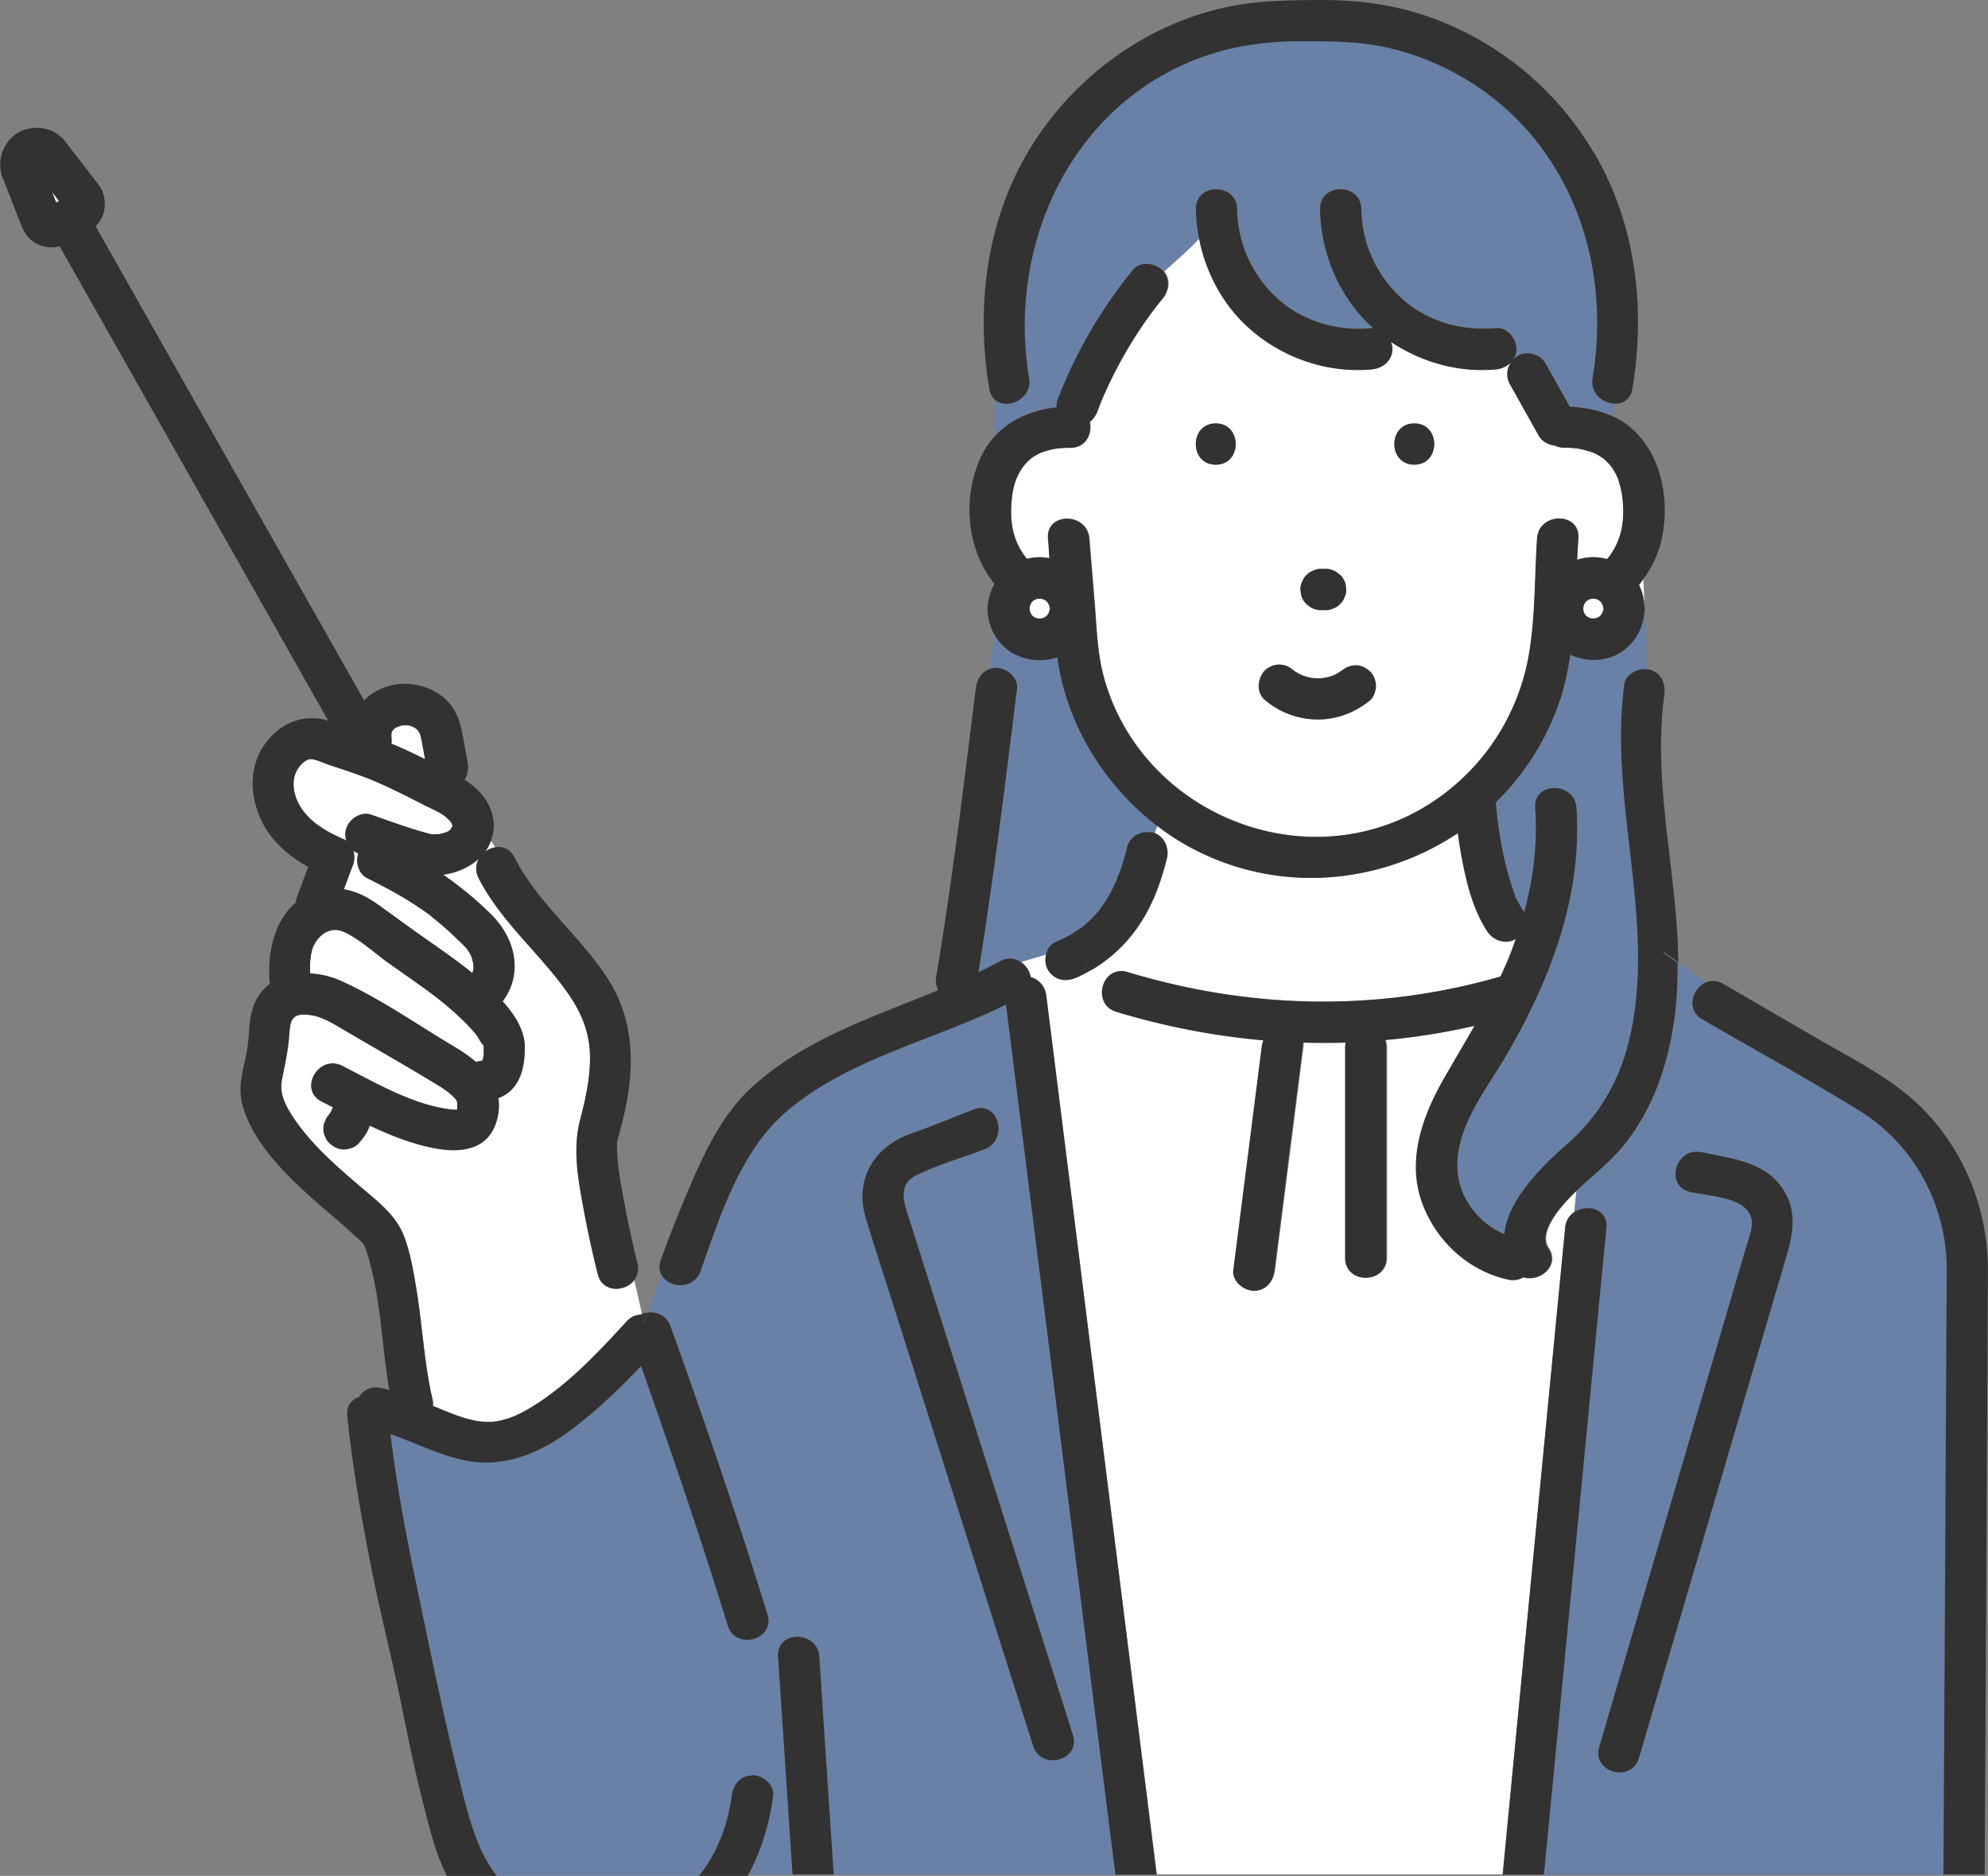
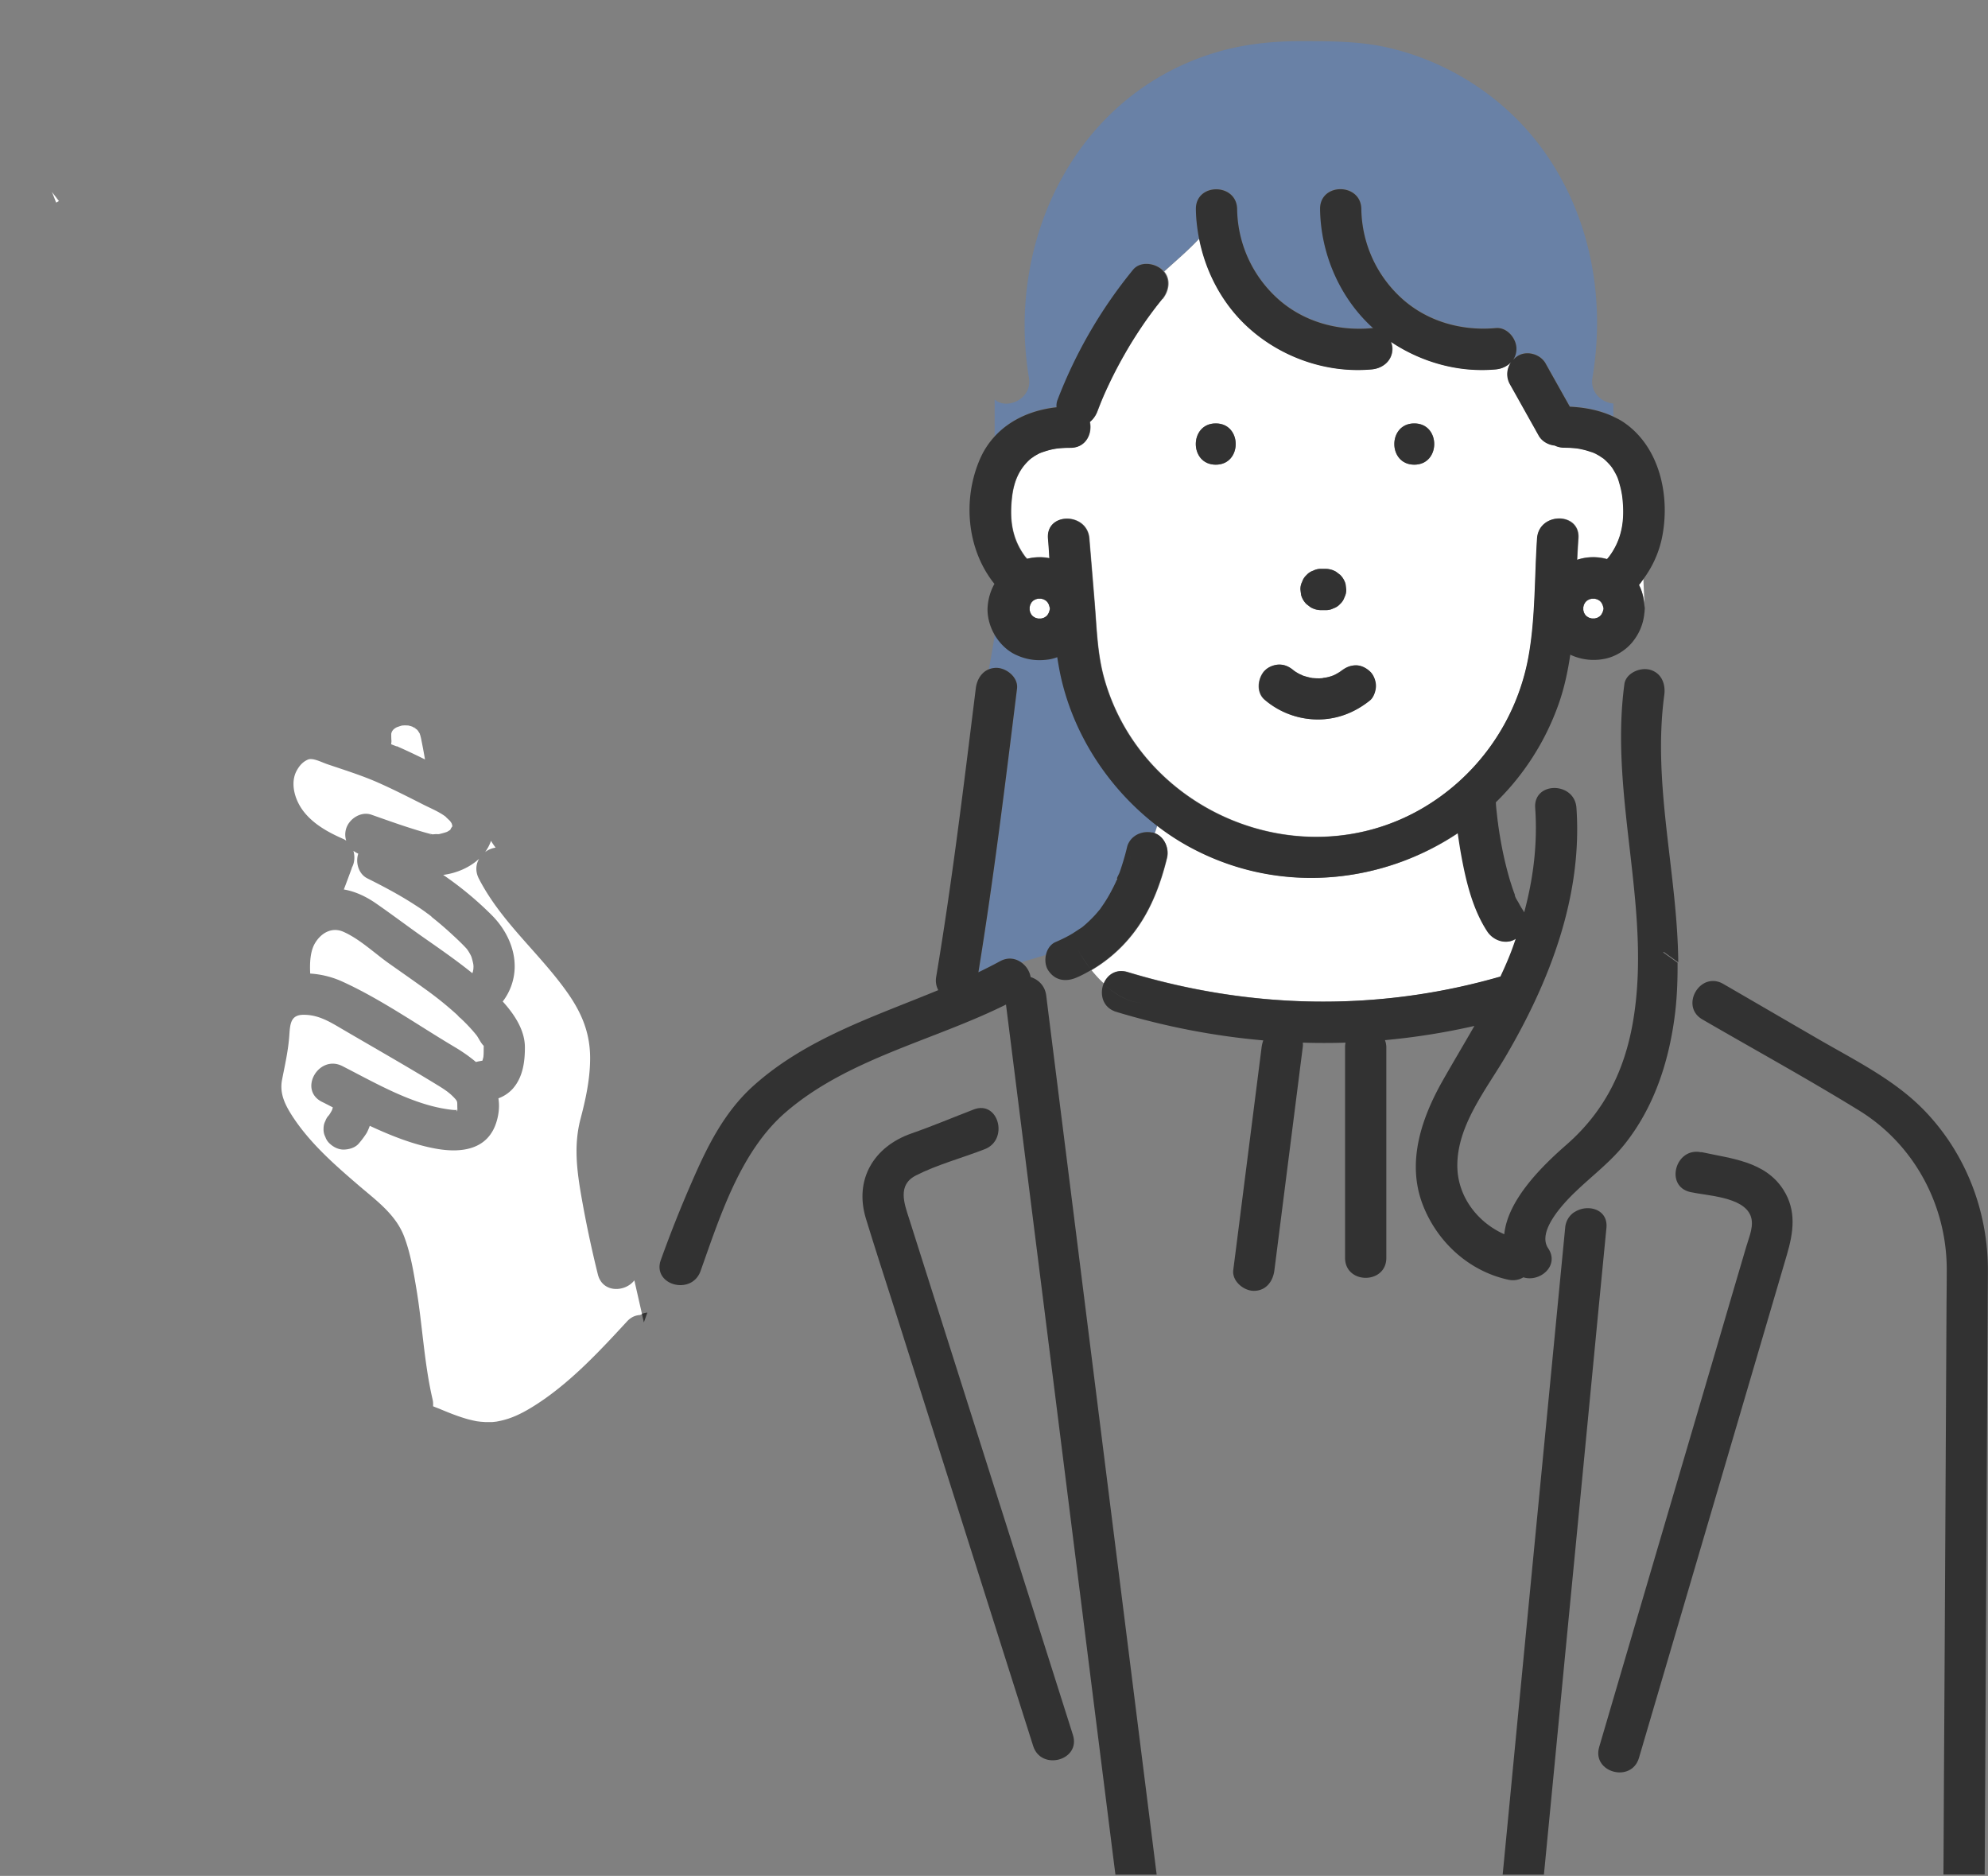
<svg xmlns="http://www.w3.org/2000/svg" width="124" height="117" fill="none">
  <rect width="100%" height="100%" fill="#808080" stroke="none" />
  <g clip-path="url(#clip0_5171_9255)">
    <path d="M70.53 50.018c-2.083-2.105-3.614-4.763-4.287-7.655a17.81 17.81 0 01-.263-1.389c-.148.057-.297.1-.446.128a3.413 3.413 0 01-2.12-.27c-.552-.255-1.02-.715-1.332-1.233-.007-.014-.021-.035-.028-.056-.107.737-.241 1.467-.376 2.204.142-.057.305-.092.482-.092.631 0 1.375.588 1.283 1.29-.73 5.904-1.453 11.829-2.41 17.698.454-.22.907-.447 1.347-.688.489-.27.964-.184 1.318.064.51-.156 1.042-.305 1.552-.468.078-.34.284-.652.596-.787a8.665 8.665 0 001.056-.531c.149-.092.29-.184.432-.284.057-.042.142-.078.192-.134-.007.014-.007.007-.015.02.015-.013.036-.035.05-.042a7.172 7.172 0 001.07-1.091c0-.007 0-.007.014-.021.043-.064.086-.12.128-.185.199-.283.376-.58.539-.886.078-.148.156-.297.227-.446.035-.078.078-.163.113-.248 0-.029 0-.057.014-.078.028-.142.149-.34.191-.447a18.35 18.35 0 00.46-1.566 1.13 1.13 0 01.115-.284c.276-.503.9-.737 1.467-.61.042.008.078.03.12.043.071-.17.12-.34.17-.51a16.87 16.87 0 01-1.651-1.446h-.007z" fill="#5283CD" fill-opacity=".5" />
    <path d="M26.905 57.156s-.043-.029-.078-.057c-.1-.078-.206-.149-.305-.227a12.3 12.3 0 00-.63-.425c-.958-.624-1.964-1.156-2.985-1.666-.545-.276-.744-.985-.56-1.538a1.63 1.63 0 01-.304-.177c.106.354.07.765-.1 1.056v.028c-.163.44-.326.886-.496 1.326.695.12 1.354.425 1.957.836.956.66 1.885 1.36 2.835 2.034 1.084.759 2.19 1.517 3.224 2.353.008-.028.022-.056.029-.085.014-.042.028-.141.035-.177 0-.05.007-.106.007-.156 0-.028-.007-.106-.014-.156a4.01 4.01 0 00-.106-.418.853.853 0 00-.057-.135 3.33 3.33 0 00-.156-.269c-.028-.042-.056-.078-.085-.12-.078-.085-.156-.17-.234-.248a17.368 17.368 0 00-.638-.61 20.84 20.84 0 00-1.275-1.099c-.029-.028-.05-.042-.064-.056v-.014zM69.646 54.901c.064-.141.028-.127.007-.07 0 .028-.014.056-.014.078l.007-.008zM28.542 63.322a21.527 21.527 0 00-2.027-1.637c-.737-.532-1.489-1.056-2.233-1.581-.914-.645-1.835-1.531-2.856-1.985-.716-.319-1.39.057-1.78.71-.297.502-.332 1.225-.297 1.892a5.735 5.735 0 011.914.46c2.445 1.099 4.763 2.736 7.066 4.104.482.284.943.603 1.354.95.043-.007.085-.021.128-.021-.156.014.205-.043.283-.064.021-.078.071-.29.05-.177.035-.241.021-.49.028-.73v-.015c-.184-.17-.326-.503-.46-.673a10.33 10.33 0 00-1.007-1.07c-.064-.043-.106-.1-.163-.156v-.007zM3.269 12.042l.233.595c.057-.028.114-.064.164-.092h.014c-.15-.191-.29-.383-.44-.567.007.028.021.05.029.078v-.014zM26.042 45.496s-.042-.021-.064-.036l.057.036h.007zM24.601 45.439c-.035.028-.063.05-.078.064v.007s.008 0 .036-.021c.007-.008.014-.022.021-.029.007-.007.021-.014.029-.021H24.6zM28.53 69.226c-.1.056-.014.156 0 0z" fill="white" />
    <path d="M24.632 45.418s.042-.035.078-.07c-.036.035-.071.063-.107.091.008 0 .015-.014.022-.021h.007zM25.97 45.454c-.085-.078-.206-.128-.107-.064.036.021.071.043.114.064h-.007zM26.778 52.024s.07.021.135.021c-.071-.014-.142-.035-.135-.021zM24.744 46.538c.595.262 1.183.539 1.765.83-.057-.334-.12-.674-.185-1.007-.035-.17-.063-.348-.113-.51-.014-.036-.021-.072-.035-.107 0-.007-.008-.014-.015-.021-.028-.05-.064-.1-.092-.15-.035-.035-.064-.07-.099-.098a1.882 1.882 0 01-.113-.071c-.043-.029-.085-.05-.128-.078-.035-.014-.064-.021-.1-.036l-.17-.042c-.106 0-.205-.014-.311 0h-.036a.25.25 0 00-.07.014c-.093.021-.192.064-.284.092-.043.022-.092.05-.135.078-.028.021-.064.057-.078.071-.02.021-.042.043-.064.07-.014.022-.028.05-.042.072-.014.035-.021.078-.035.113 0 .128 0 .248.007.376.014.1 0 .191-.015.283.114.05.22.085.334.135l.014-.014z" fill="white" />
    <path d="M21.476 52.357c.042.021.085.05.12.078a1.25 1.25 0 01-.014-.723c.177-.638.929-1.127 1.58-.9 1.17.411 2.34.836 3.53 1.162.085.022.178.036.27.064.085 0 .177-.014.205-.014.255 0 .128.021.418-.05.1-.028.206-.056.298-.092h.007c.014-.014.029-.021.057-.035l.12-.078c.015-.007.022-.021.036-.036-.021 0 .085-.163.113-.191v-.021-.007c-.014-.043-.02-.093-.035-.135a.67.67 0 00-.071-.12c-.092-.1.014 0 .043.035-.008-.014-.036-.035-.093-.1-.056-.056-.326-.304-.24-.24-.433-.333-.979-.546-1.46-.794-.936-.475-1.872-.95-2.836-1.375-1.013-.44-2.062-.766-3.104-1.12-.369-.127-.915-.418-1.212-.29-.34.148-.553.404-.723.73-.369.722-.135 1.715.418 2.459.638.85 1.616 1.375 2.566 1.786l.007.007zM94.566 58.552c-.603.39-1.39.099-1.758-.461-.929-1.418-1.34-3.19-1.637-4.834a26.242 26.242 0 01-.206-1.304C86.26 55.1 80 55.787 74.578 53.002a15.36 15.36 0 01-2.388-1.53c-.05.17-.1.34-.17.51.61.22.928.928.78 1.537-.37 1.524-.936 3.062-1.85 4.352a9.19 9.19 0 01-2.864 2.644c.248.305.51.595.8.85.214-.552.745-.963 1.482-.737 7.662 2.318 15.586 2.495 23.276.277.255-.553.504-1.106.716-1.68.085-.227.163-.454.241-.68 0 0-.014.014-.021.014l-.014-.007z" fill="white" />
    <path d="M72.508 18.64c-.113.135-.22.277-.333.419-.028.035-.035.042-.05.063-.05.071-.106.135-.156.206a24.814 24.814 0 00-1.758 2.665c-.354.617-.687 1.24-.992 1.885-.34.716-.503 1.092-.758 1.772-.106.277-.27.497-.468.66.156.73-.24 1.601-1.205 1.608-.29 0-.588.015-.879.05l-.163.028c-.141.029-.29.064-.432.107-.106.028-.205.07-.312.099-.035.014-.056.021-.07.028-.036.014-.079.036-.114.05-.092.05-.184.1-.276.156-.029.021-.17.12-.227.156-.723.616-1.07 1.417-1.184 2.445-.156 1.39.007 2.58.836 3.686.036.042.071.078.107.12.46-.113.942-.135 1.396-.035-.028-.411-.05-.822-.085-1.234-.135-1.651 2.438-1.637 2.573 0l.326 3.941c.134 1.645.163 3.268.623 4.87 2.368 8.25 12.142 12.34 19.648 8.122 3.565-2.006 6.053-5.521 6.797-9.54.44-2.389.376-4.976.539-7.4.113-1.644 2.686-1.651 2.572 0-.028.44-.056.886-.078 1.34a3.157 3.157 0 011.865-.043l.127-.148c.822-1.106.992-2.297.836-3.686a5.972 5.972 0 00-.163-.808c-.106-.376-.12-.418-.233-.645a3.791 3.791 0 00-.234-.404c-.007-.014-.078-.1-.114-.149a4.082 4.082 0 00-.432-.432c-.057-.036-.199-.142-.234-.156-.092-.057-.184-.107-.276-.156-.036-.021-.078-.036-.114-.05a.239.239 0 01-.07-.028c-.121-.036-.242-.078-.362-.114a7.256 7.256 0 00-.376-.092c-.064-.014-.127-.02-.191-.035a11.435 11.435 0 00-.85-.05c-.22 0-.412-.05-.575-.134-.404-.043-.8-.27-1-.624-.07-.135-.148-.262-.219-.397-.524-.928-1.042-1.864-1.566-2.793a1.293 1.293 0 01.07-1.389 1.507 1.507 0 01-.956.454c-2.304.213-4.636-.44-6.55-1.723.057.142.093.291.093.44 0 .737-.596 1.226-1.283 1.283-2.8.255-5.663-.744-7.733-2.644-1.58-1.446-2.622-3.416-3.033-5.507-.723.772-1.489 1.41-2.19 2.055.432.504.304 1.227-.093 1.716l-.02-.008zm15.707 7.769c1.658 0 1.658 2.573 0 2.573-1.659 0-1.659-2.573 0-2.573zm-6.989 9.866a.89.89 0 01.27-.411.99.99 0 01.41-.27c.156-.078.32-.12.497-.113h.276c.234 0 .447.057.652.177.085.064.17.135.262.199.156.163.27.347.334.567l.042.34c0 .177-.028.34-.113.496a.889.889 0 01-.27.411.991.991 0 01-.41.27c-.157.077-.32.12-.497.113h-.276c-.234 0-.447-.057-.653-.177-.085-.064-.17-.135-.262-.199a1.351 1.351 0 01-.333-.567l-.042-.34c0-.177.028-.34.113-.496zm-2.339 5.557c.22-.234.595-.376.907-.376.355 0 .645.149.907.376a.155.155 0 01.036.028c.085.057.17.106.255.156.064.035.17.07.234.113a4.597 4.597 0 00.617.163c.099 0 .198.014.297.014.107 0 .213 0 .32-.007h.014c.077-.028.198-.035.269-.05.099-.02.205-.049.305-.084.014 0 .078-.029.134-.05a.68.68 0 00.128-.064c.092-.05.177-.099.262-.156.078-.05.355-.269.043-.02.276-.228.545-.362.907-.377.34-.014.666.15.907.376.234.22.376.595.376.907 0 .298-.135.716-.376.908-.936.758-2.07 1.197-3.289 1.183a5.151 5.151 0 01-3.267-1.226c-.546-.46-.44-1.34 0-1.822l.014.008zm-3.055-15.423c1.659 0 1.659 2.573 0 2.573-1.658 0-1.658-2.573 0-2.573z" fill="white" />
    <path d="M65.98 24.956a29.473 29.473 0 014.713-8.137c.454-.56 1.347-.432 1.822 0 .035.035.056.07.092.106.702-.645 1.474-1.276 2.19-2.055a10.11 10.11 0 01-.198-1.843c-.022-1.659 2.551-1.651 2.572 0a7.665 7.665 0 002.481 5.536c1.602 1.467 3.764 2.083 5.911 1.885h.1a.74.74 0 00-.086-.071c-2.04-1.871-3.196-4.607-3.232-7.357-.02-1.659 2.552-1.652 2.573 0a7.665 7.665 0 002.481 5.535c1.602 1.468 3.764 2.084 5.911 1.886.695-.064 1.283.638 1.283 1.29 0 .27-.078.503-.213.694.078-.085.17-.17.277-.234.574-.368 1.432-.127 1.758.461.07.135.148.262.22.397.432.765.857 1.531 1.29 2.297.928.042 1.87.22 2.707.616v-.794c-.716-.056-1.46-.68-1.304-1.609.829-4.968-.12-10.128-3.105-14.239-2.31-3.182-5.776-5.443-9.597-6.336-1.764-.411-3.508-.411-5.308-.418-1.964-.008-3.849.184-5.727.78-8.555 2.707-12.836 11.687-11.411 20.22.22 1.326-1.397 2.028-2.14 1.347v2.31c.984-1.09 2.388-1.68 3.89-1.85a.997.997 0 01.05-.431v.014z" fill="#5283CD" fill-opacity=".5" />
-     <path d="M98.236 74.378c-.702.695-2.318 2.403-1.623 3.445.737 1.106-.532 2.14-1.545 1.814a1.263 1.263 0 01-.943.15c-2.48-.54-4.48-2.382-5.358-4.742-.986-2.644-.036-5.38 1.29-7.712.644-1.134 1.318-2.247 1.956-3.374a41.7 41.7 0 01-5.578.886c.05.135.085.284.085.454v13.126c0 1.659-2.573 1.659-2.573 0V65.3c0-.106.014-.206.028-.298-.886.029-1.779.029-2.665 0a.77.77 0 010 .255c-.07.575-.148 1.156-.22 1.73L79.539 79.19c-.085.694-.517 1.29-1.282 1.29-.631 0-1.376-.596-1.283-1.29.07-.574.148-1.155.22-1.73l1.552-12.205c.014-.134.05-.269.099-.397a45.11 45.11 0 01-9.172-1.778c-.85-.256-1.042-1.1-.794-1.744a8.295 8.295 0 01-.8-.85c-.305.177-.61.34-.936.481-.666.284-1.34.185-1.758-.46-.17-.263-.213-.638-.135-.971-.51.163-1.034.304-1.552.467.305.22.532.56.596.922.474.149.893.538.97 1.148.284 2.282.575 4.558.858 6.84 1.255 9.958 2.502 19.923 3.757 29.882l2.275 18.109h21.575l.447-4.629c.708-7.314 1.417-14.629 2.119-21.943.446-4.593.886-9.179 1.332-13.772.043-.446.27-.772.574-.978l.128-1.304s-.064.057-.092.085v.014z" fill="white" />
-     <path d="M115.97 69.269c-3.204-1.978-6.521-3.792-9.781-5.685-1.049-.61-.631-1.97.234-2.318l-1.751-1.247a25.35 25.35 0 01-.191 3.423c-.383 2.85-1.298 5.628-3.112 7.896-.9 1.127-2.034 1.964-3.055 2.956l-.127 1.304c.793-.539 2.112-.22 1.998.978l-.489 5.025c-.709 7.315-1.417 14.63-2.119 21.944-.432 4.458-.865 8.916-1.29 13.367h24.935c.014-2.268.021-4.536.035-6.804.05-9.611.099-19.222.156-28.84 0-.716.014-1.432.014-2.14-.021-3.99-2.041-7.754-5.457-9.86zm-4.522 9.001c-1.694 5.755-3.388 11.51-5.075 17.266-1.382 4.706-2.764 9.412-4.153 14.118-.468 1.588-2.949.908-2.481-.68.482-1.651.971-3.303 1.453-4.947 1.935-6.57 3.863-13.14 5.798-19.711.645-2.19 1.29-4.373 1.927-6.563.178-.61.511-1.326.256-1.935-.489-1.163-2.694-1.22-3.743-1.453-1.616-.355-.928-2.835.681-2.481 1.864.411 3.976.574 5.11 2.339.836 1.304.631 2.672.227 4.061v-.014zM102.738 41.74l-.149-3.658c0 .05 0 .106-.014.149a3.386 3.386 0 01-.794 1.871c-.418.49-1.07.879-1.708.992a3.462 3.462 0 01-2.12-.262c-.156 1.05-.375 2.077-.722 3.062a15.995 15.995 0 01-3.92 6.145v.043c.021.276.05.545.078.815l.042.375c.078.369.022.15 0 .05v-.05-.014c.015.071.022.149.029.22.05.361.113.73.177 1.091.142.794.319 1.588.56 2.36.064.206.127.405.198.603.029.085.064.17.093.248.02.057.042.106.063.163l-.064-.149c0 .15.178.39.249.525.085.163.177.319.276.468.028.042.043.078.064.12.574-2.12.843-4.295.687-6.52-.113-1.66 2.46-1.645 2.573 0 .383 5.485-1.651 10.773-4.38 15.444-1.233 2.112-3.119 4.401-3.048 6.981.05 1.871 1.283 3.438 2.927 4.168.206-2.162 2.396-4.288 3.856-5.564 2.353-2.063 3.636-4.6 4.168-7.67 1.219-7.009-1.482-14.033-.532-21.078.085-.624.822-.992 1.411-.929z" fill="#5283CD" fill-opacity=".5" />
    <path d="M102.575 37.75l-.071-1.63c-.092.12-.177.247-.27.36.206.39.305.837.341 1.27zM30.91 52.86a3.93 3.93 0 01-.284-.418 2.66 2.66 0 01-.368.702c.191-.149.418-.241.652-.277v-.007z" fill="white" />
-     <path d="M65.044 80.843c-.765-6.067-1.524-12.127-2.29-18.195-4.535 2.247-9.865 3.367-13.735 6.712-2.828 2.439-4.097 6.486-5.316 9.91-.432 1.218-2.063 1.062-2.467.176l-.857 2.417c.574-.078 1.198.163 1.446.85 2.126 5.955 4.182 11.937 6.046 17.975.489 1.588-2 2.261-2.481.681-1.673-5.43-3.508-10.816-5.408-16.174-1.425 1.495-2.92 2.934-4.593 4.146-1.956 1.41-4.196 2.268-6.606 1.694-1.53-.362-2.941-1.092-4.43-1.595.362 3.034.929 6.067 1.553 9.058.864 4.161 1.722 8.364 2.743 12.489.815 3.274 1.517 6.322 4.713 7.981 2.24 1.162 5.06 1.275 7.371.248 2.892-1.283 4.501-4.154 4.905-7.201.092-.688.517-1.298 1.283-1.283.63 0 1.375.595 1.283 1.283-.234 1.743-.737 3.416-1.531 4.89h2.757c-.007-.156-.021-.305-.028-.461l-.872-13.126c-.114-1.659 2.466-1.644 2.573 0l.127 1.892c.263 3.899.518 7.797.78 11.695h17.57c-.262-2.062-.517-4.125-.78-6.188-1.254-9.958-2.501-19.923-3.756-29.881v.007zm-.595 28.06c-.617-1.949-1.24-3.898-1.857-5.847-2.297-7.237-4.593-14.466-6.882-21.703-.567-1.779-1.148-3.558-1.694-5.344-.744-2.445.503-4.487 2.842-5.309 1.311-.46 2.594-1 3.884-1.495 1.552-.596 2.211 1.892.68 2.48-1.396.539-2.955.957-4.288 1.638-1.17.595-.723 1.75-.418 2.707 1.893 5.954 3.778 11.915 5.67 17.868 1.517 4.777 3.027 9.547 4.544 14.325.503 1.587-1.985 2.254-2.481.687v-.007z" fill="#5283CD" fill-opacity=".5" />
    <path d="M39.566 79.857c-.575.744-1.985.8-2.276-.376a72.475 72.475 0 01-.921-4.266c-.333-1.83-.638-3.594-.163-5.416.319-1.212.588-2.438.602-3.7.022-1.622-.503-2.898-1.431-4.21-1.744-2.466-4.118-4.38-5.515-7.101-.226-.454-.177-.886.022-1.226-.589.545-1.404.9-2.24 1.006a21.1 21.1 0 013.055 2.537c.85.858 1.439 2.042 1.403 3.268a3.62 3.62 0 01-.744 2.09c.751.83 1.39 1.815 1.382 2.878 0 .915-.135 1.872-.773 2.58a2.245 2.245 0 01-.878.581c.07.44.042.922-.114 1.446-.524 1.765-2.183 1.978-3.75 1.701-1.41-.248-2.806-.8-4.16-1.431a3.43 3.43 0 01-.191.44 5.599 5.599 0 01-.496.665c-.22.256-.581.362-.907.376-.34.014-.667-.149-.908-.376a.991.991 0 01-.269-.41 1 1 0 01-.113-.497c0-.177.028-.34.113-.496a.946.946 0 01.227-.368c.07-.1.127-.199.184-.305.021-.057.036-.114.057-.177-.234-.121-.46-.241-.695-.355-1.474-.758-.17-2.977 1.297-2.218 2.013 1.027 4.281 2.36 6.55 2.686.19.028.417.064.616.042v-.07c-.028-.468.07-.419-.29-.78-.305-.305-.674-.525-1.042-.751-1.914-1.17-3.878-2.283-5.813-3.417-.8-.467-1.516-.928-2.48-.914-.773.014-.808.567-.858 1.262-.064.963-.27 1.842-.453 2.785-.17.865.19 1.574.652 2.29 1.098 1.68 2.622 3.012 4.132 4.309 1.098.942 2.31 1.807 2.835 3.196.397 1.05.581 2.183.765 3.282.376 2.275.482 4.628 1.007 6.875.035.149.035.29.028.418.135.057.27.107.411.163.525.22 1.05.433 1.595.596.227.07.454.12.688.17.042.007.22.028.276.035l.29.021h.419c.035 0 .191-.02.27-.028.24-.042.481-.1.722-.177.617-.199 1.233-.539 1.9-.978 2.083-1.375 3.841-3.268 5.528-5.096.248-.27.532-.383.808-.397.042-.022.085-.036.127-.05l-.474-2.09-.007-.022z" fill="white" />
-     <path d="M51.231 105.217l-.127-1.892c-.106-1.644-2.686-1.659-2.573 0l.872 13.127c.007.155.021.304.028.46h2.573c-.262-3.898-.517-7.796-.78-11.695h.007zM46.921 110.739c-.773-.007-1.198.602-1.283 1.283-.404 3.047-2.013 5.918-4.905 7.201-2.31 1.028-5.131.921-7.37-.248-3.197-1.666-3.9-4.707-4.714-7.981-1.028-4.125-1.879-8.328-2.743-12.489-.624-2.99-1.184-6.024-1.552-9.058 1.488.51 2.891 1.233 4.43 1.595 2.41.567 4.649-.284 6.605-1.694 1.68-1.212 3.168-2.65 4.593-4.146 1.9 5.358 3.735 10.745 5.408 16.174.482 1.58 2.97.907 2.48-.681-1.856-6.038-3.912-12.027-6.045-17.974-.248-.688-.872-.928-1.446-.85l-.22.616-.12-.539c-.043.015-.085.029-.128.05-.276.014-.56.128-.808.397-1.68 1.829-3.437 3.721-5.528 5.096-.667.44-1.283.78-1.9.978a5.965 5.965 0 01-.723.177c-.07.007-.234.029-.269.029-.142 0-.276.007-.418 0-.1 0-.192-.014-.29-.022-.058-.007-.235-.028-.277-.035-.234-.05-.46-.106-.688-.17-.546-.163-1.07-.383-1.595-.595a7.046 7.046 0 00-.41-.163c.007-.135 0-.27-.029-.419-.524-2.246-.63-4.6-1.006-6.875-.185-1.098-.369-2.233-.766-3.281-.524-1.39-1.736-2.254-2.835-3.197-1.51-1.297-3.034-2.63-4.132-4.31-.46-.708-.822-1.424-.652-2.289.184-.942.383-1.821.453-2.785.05-.695.085-1.248.858-1.262.957-.014 1.68.44 2.48.914 1.936 1.142 3.892 2.247 5.813 3.417.361.22.73.446 1.042.751.368.362.262.312.29.78v.07a2.97 2.97 0 01-.616-.042c-2.268-.326-4.537-1.658-6.55-2.686-1.474-.751-2.77 1.467-1.297 2.218.227.114.461.234.695.355-.014.056-.035.12-.057.177a2.187 2.187 0 01-.184.305.945.945 0 00-.227.368c-.078.156-.12.32-.113.496a1 1 0 00.113.496c.05.163.142.298.27.412.248.226.567.39.907.375.326-.014.687-.12.907-.375.177-.206.354-.426.496-.667.078-.134.135-.29.192-.44 1.353.639 2.75 1.185 4.16 1.433 1.567.276 3.225.07 3.75-1.701a3.227 3.227 0 00.113-1.446c.326-.128.63-.305.879-.582.638-.708.765-1.665.772-2.58 0-1.063-.638-2.048-1.382-2.877a3.57 3.57 0 00.744-2.091c.036-1.226-.552-2.41-1.403-3.267-.95-.95-1.97-1.787-3.055-2.538.837-.113 1.645-.46 2.24-1.006-.198.347-.248.78-.021 1.226 1.396 2.729 3.77 4.635 5.514 7.102.928 1.311 1.453 2.594 1.432 4.21-.014 1.262-.284 2.488-.603 3.7-.482 1.821-.17 3.579.163 5.415a67.23 67.23 0 00.922 4.267c.29 1.176 1.7 1.12 2.275.375.205-.27.312-.63.205-1.056a65.867 65.867 0 01-.935-4.38c-.163-.922-.333-1.864-.34-2.807 0-.453-.022-.305.092-.716.149-.531.283-1.07.404-1.616.638-2.97.538-5.819-1.191-8.406-1.744-2.6-4.267-4.571-5.706-7.385-.269-.532-.73-.695-1.176-.631-.234.035-.46.135-.652.276a2.89 2.89 0 00.368-.701c.17-.454.227-.964.1-1.538-.227-.985-.922-1.715-1.744-2.247.184-.29.255-.652.191-1.035a85.216 85.216 0 00-.354-1.942c-.163-.83-.496-1.63-1.184-2.176-1.396-1.106-3.402-1.113-4.77.05-.056.05-.099.113-.149.17-1.687-2.984-3.38-5.968-5.067-8.945-3.31-5.847-6.627-11.702-9.937-17.55-.582-1.034-1.17-2.062-1.751-3.097l.028-.02c.695-.717.723-1.836.128-2.609-.596-.773-1.19-1.545-1.793-2.318-.15-.198-.29-.41-.475-.58-.574-.518-1.276-.696-2.034-.56C.61 8.228-.191 9.525.057 10.694a.887.887 0 00.064.263c.319.815.638 1.637.956 2.452.192.482.348 1.006.695 1.396.468.532 1.269.737 1.95.56C5.62 18.72 7.52 22.078 9.42 25.431l9.937 17.549c.368.66.744 1.311 1.113 1.97-1.538-.475-3.013.156-3.941 1.446-1.028 1.432-.95 3.289-.206 4.82.61 1.255 1.694 2.183 2.9 2.856-.242.638-.476 1.283-.717 1.921a.76.76 0 00-.042.29c-1.382 1.156-1.8 3.183-1.638 5.019 0 .014 0 .035.008.05a3.022 3.022 0 00-.915 1.14c-.44.95-.333 1.921-.496 2.92-.191 1.177-.617 2.205-.319 3.417.546 2.218 2.474 4.189 4.111 5.684.886.808 1.829 1.56 2.715 2.375.233.22.524.446.73.694 0 0 .007.007.007.015.134.212.156.311.248.623.857 2.75.879 5.663 1.368 8.477-.178-.05-.355-.1-.532-.135-.624-.134-1.106.156-1.375.582-.446.148-.78.531-.716 1.162.333 3.282.915 6.542 1.56 9.774.524 2.623 1.19 5.202 1.729 7.818.44 2.133.85 4.267 1.396 6.379.518 1.999.964 4.104 2.198 5.812a10.14 10.14 0 003.536 3.083c2.85 1.481 6.322 1.722 9.313.532 2.424-.971 4.161-2.694 5.302-4.813.794-1.481 1.304-3.147 1.531-4.891.092-.694-.659-1.282-1.283-1.282l-.021.021zM28.528 69.226c-.099.057-.014.156 0 0zM3.672 12.546c-.057.028-.114.063-.163.091l-.234-.595c-.007-.028-.022-.05-.029-.078.15.191.29.383.44.567h-.014v.014zm26.5 52.675v.014c-.006.242.015.49-.028.73.022-.113-.035.107-.05.178-.084.021-.446.078-.283.064-.042 0-.085.014-.127.02a9.646 9.646 0 00-1.354-.949c-2.304-1.368-4.621-3.005-7.067-4.104a5.377 5.377 0 00-1.913-.46c-.036-.667 0-1.39.297-1.893.39-.645 1.064-1.028 1.78-.709 1.02.454 1.948 1.34 2.856 1.985.744.524 1.495 1.049 2.232 1.58a22.75 22.75 0 012.027 1.638c.057.05.1.113.163.156.355.333.695.687 1.007 1.07.135.17.276.51.46.673v.007zm-1.927-6.91c.212.198.425.404.638.61.078.077.156.162.234.247.028.043.056.078.085.12.056.086.106.178.156.27.014.029.035.092.056.135.043.142.078.276.107.418 0 .05.014.128.014.156 0 .05 0 .106-.007.156-.007.035-.022.135-.036.177-.007.036-.021.064-.028.085-1.035-.836-2.148-1.595-3.225-2.353-.95-.666-1.878-1.368-2.835-2.034-.596-.411-1.262-.723-1.956-.837.163-.439.326-.886.496-1.325v-.028c.17-.298.198-.702.099-1.056.092.07.191.127.305.177-.184.553.014 1.269.56 1.538 1.02.51 2.027 1.042 2.984 1.665.212.142.418.284.63.426.107.07.206.149.305.227.036.028.064.042.078.056.014.015.036.029.064.057.44.347.865.716 1.276 1.099v.014zm-1.467-6.287s.063 0 .134.021c-.063 0-.127 0-.134-.021zm-2.36-6.28a.705.705 0 01.035-.113c.014-.022.028-.05.042-.071.022-.021.043-.043.064-.07-.021.02-.028.02-.035.02v-.007c.014-.014.042-.035.078-.064.035-.028.07-.063.106-.092-.035.036-.057.05-.078.071.043-.028.085-.05.135-.078.092-.021.191-.07.283-.092.022 0 .043-.007.071-.014h.347c.057.014.114.021.17.042.036.007.071.022.1.036.042.021.085.05.127.078-.099-.064.029-.014.107.064.02.014.042.028.063.035-.02-.014-.042-.021-.056-.035.035.035.07.063.099.099.028.05.064.1.092.149 0 .007.007.014.014.02.014.036.029.072.036.107.05.17.078.34.113.51.064.334.12.674.184 1.007-.58-.29-1.17-.567-1.765-.83a6.539 6.539 0 00-.333-.134c.015-.092.022-.184.015-.283a2.214 2.214 0 01-.008-.376l-.007.021zm-5.508 4.827c-.553-.737-.787-1.73-.418-2.46.17-.325.376-.58.723-.73.29-.127.836.163 1.212.291 1.042.355 2.09.673 3.104 1.12.964.418 1.9.893 2.835 1.375.483.248 1.028.46 1.46.794-.077-.064.192.184.242.24.056.065.078.086.092.1-.029-.028-.135-.135-.043-.035.029.042.05.078.071.12a.942.942 0 01.036.135v.028c-.036.021-.135.191-.114.191l-.035.036-.12.078c-.03.014-.043.028-.057.035h-.008c-.099.036-.198.064-.297.092-.284.071-.163.043-.419.05-.028 0-.113.007-.205.014-.085-.028-.177-.042-.27-.064-1.197-.319-2.367-.75-3.529-1.162-.652-.234-1.41.262-1.58.9a1.25 1.25 0 00.014.723c-.043-.028-.078-.057-.12-.078-.958-.418-1.936-.935-2.567-1.786l-.007-.007z" fill="#323232" />
    <path d="M40.38 81.863a1.829 1.829 0 00-.34.078l.12.539.22-.617zM24.624 45.418l-.022.021c-.007.007-.02.014-.028.022-.007 0-.014.02-.021.028.014-.014.05-.05.078-.071h-.007zM25.977 45.453l-.114-.063c.021.014.064.042.114.07v-.007zM80.744 41.853l-.036-.029c-.262-.22-.545-.375-.907-.375-.319 0-.694.142-.907.375-.44.475-.546 1.354 0 1.822a5.073 5.073 0 003.267 1.226c1.22.014 2.346-.425 3.29-1.184.24-.19.375-.616.375-.907 0-.319-.142-.694-.376-.907-.248-.227-.567-.39-.907-.376-.362.015-.63.15-.907.376.312-.255.035-.028-.043.021a3.19 3.19 0 01-.262.156c-.014.007-.078.036-.128.064l-.134.05c-.1.035-.199.063-.305.085-.071.014-.184.02-.27.05h-.014c-.106.006-.212.013-.319.006-.099 0-.198-.007-.297-.014a4.081 4.081 0 01-.596-.156s-.014 0-.02-.007c-.065-.042-.178-.078-.235-.113-.085-.05-.177-.1-.255-.156l-.014-.007zM119.981 69.212c-1.843-1.886-4.288-3.084-6.549-4.395-1.985-1.148-3.962-2.303-5.947-3.451-.382-.22-.751-.22-1.063-.1-.864.348-1.29 1.708-.234 2.318 3.261 1.892 6.571 3.707 9.781 5.684 3.417 2.112 5.437 5.869 5.458 9.86 0 .715-.007 1.431-.014 2.14-.05 9.61-.099 19.222-.156 28.84-.014 2.268-.021 4.536-.036 6.804h2.573c.036-7.137.078-14.275.114-21.412.021-4.579.049-9.164.071-13.743 0-.865.014-1.73.014-2.594-.014-3.707-1.418-7.3-4.019-9.959l.007.008zM69.871 98.81c-1.254-9.958-2.502-19.924-3.756-29.882-.284-2.282-.575-4.557-.858-6.84-.078-.61-.496-1-.971-1.148a1.424 1.424 0 00-.595-.921c-1.07.333-2.042.75-2.51 1.687.468-.936 1.447-1.354 2.51-1.687-.355-.248-.823-.334-1.319-.064-.44.24-.893.468-1.346.687.956-5.875 1.68-11.794 2.41-17.698.084-.694-.653-1.283-1.283-1.29-.178 0-.34.036-.482.092-.255 1.446-.49 2.928-.49 4.522 0-1.594.242-3.076.49-4.522-.468.192-.745.667-.808 1.198-.745 5.996-1.468 12.007-2.467 17.968-.057.319 0 .602.128.843-4.033 1.666-8.25 3.02-11.532 5.968-1.843 1.659-2.899 3.827-3.87 6.067a77.845 77.845 0 00-1.907 4.806c-.12.333-.092.623.015.857.404.886 2.027 1.042 2.466-.177 1.22-3.423 2.488-7.47 5.316-9.909 3.877-3.345 9.207-4.458 13.736-6.712.766 6.067 1.524 12.127 2.29 18.195 1.254 9.958 2.501 19.923 3.756 29.881.262 2.063.517 4.125.78 6.188h2.572l-2.275-18.11zM98.2 75.598a1.281 1.281 0 00-.573.978c-.447 4.593-.886 9.179-1.333 13.771-.709 7.315-1.417 14.63-2.119 21.944l-.447 4.628h2.573c.433-4.458.865-8.916 1.29-13.367.71-7.315 1.418-14.63 2.12-21.944l.489-5.025c.113-1.198-1.205-1.51-2-.978v-.007z" fill="#323232" />
    <path d="M106.12 71.87c-1.616-.355-2.304 2.126-.681 2.48 1.056.234 3.254.29 3.743 1.453.255.61-.078 1.326-.255 1.935-.645 2.19-1.29 4.373-1.928 6.563-1.935 6.57-3.863 13.141-5.798 19.711-.482 1.652-.971 3.303-1.453 4.948-.468 1.594 2.013 2.268 2.481.68 1.382-4.706 2.764-9.412 4.153-14.119 1.694-5.755 3.388-11.51 5.075-17.265.404-1.382.616-2.75-.227-4.062-1.134-1.765-3.239-1.928-5.11-2.339v.014zM62.38 93.891c-1.892-5.954-3.777-11.907-5.67-17.868-.305-.95-.751-2.112.418-2.708 1.333-.68 2.885-1.091 4.288-1.637 1.531-.588.865-3.076-.68-2.48-1.29.495-2.58 1.041-3.884 1.495-2.339.815-3.586 2.863-2.842 5.308.546 1.787 1.127 3.566 1.694 5.345 2.296 7.236 4.593 14.466 6.882 21.702.617 1.949 1.24 3.899 1.857 5.848.496 1.573 2.984.9 2.48-.688-1.516-4.777-3.026-9.547-4.543-14.324v.007z" fill="#323232" />
    <path d="M65.42 37.707l-.085-.149-.092-.092c-.05-.028-.099-.064-.149-.085-.056-.014-.106-.035-.163-.043h-.177c-.056.015-.106.029-.163.043l-.149.085-.092.092c-.028.05-.064.1-.085.149-.014.057-.035.106-.042.163v.177l.042.163.085.149.092.092c.05.029.1.064.15.085.056.014.106.036.162.043h.177c.057-.014.107-.029.163-.043l.15-.085c.028-.028.063-.056.091-.092.029-.05.064-.1.086-.149l.063-.22v-.028-.028a1.129 1.129 0 00-.063-.22v-.007zM98.89 38.359l.091.092c.05.028.1.064.15.085.056.014.106.035.162.042h.177l.163-.042.15-.085c.028-.028.063-.057.091-.092.029-.05.064-.1.086-.15.02-.07.049-.148.063-.219v-.028-.029a1.106 1.106 0 00-.063-.22l-.085-.148-.093-.092c-.05-.029-.099-.064-.148-.085-.057-.014-.107-.036-.163-.043h-.178c-.056.014-.106.029-.163.043l-.149.085-.092.092c-.028.05-.063.1-.085.149-.014.056-.035.106-.042.163v.177l.042.163.085.149v-.007z" fill="white" />
    <path d="M81.752 37.877c.198.113.418.177.652.177h.276c.178 0 .34-.029.497-.114a.927.927 0 00.41-.269.991.991 0 00.27-.411c.078-.156.12-.319.113-.496l-.042-.34a1.283 1.283 0 00-.333-.567c-.085-.064-.17-.135-.263-.199a1.303 1.303 0 00-.652-.177h-.276a1 1 0 00-.496.113.925.925 0 00-.411.27.99.99 0 00-.27.41c-.078.157-.12.32-.113.497l.043.34c.063.22.17.404.333.567.085.064.17.135.262.199zM71.884 51.932c-.567-.128-1.184.106-1.467.61.141 1.53.41 2.94-.66 4.018 1.07-1.07.801-2.48.66-4.019a.992.992 0 00-.114.284c-.085.361-.184.716-.297 1.07-.05.163-.107.333-.163.496-.036.107-.156.305-.192.447.022-.057.057-.071-.007.07-.035.086-.07.164-.113.249-.071.149-.15.297-.227.446a8.7 8.7 0 01-.539.886c-.042.064-.085.12-.127.184 0 .008-.007.015-.014.022-.107.127-.213.255-.32.375a7.96 7.96 0 01-.75.716c-.015.014-.03.029-.05.043.007-.007.007-.007.014-.022-.05.057-.128.093-.192.135-.141.1-.29.191-.432.284-.34.205-.695.375-1.056.531-.312.135-.517.44-.595.787.382-.12.751-.248 1.084-.418-.333.17-.709.297-1.084.418-.078.34-.036.709.134.97.419.646 1.092.745 1.758.462.326-.135.638-.305.936-.482a7.56 7.56 0 01-.886-1.375c.234.468.538.935.886 1.375a9.107 9.107 0 002.863-2.644c.915-1.29 1.474-2.828 1.85-4.352.156-.652-.206-1.424-.9-1.58v.014z" fill="#323232" />
-     <path d="M69.653 54.83s-.014.05-.014.078c0-.02 0-.05.014-.077zM93.44 51.273v.05c.014.098.07.31 0-.05zM99.4 9.505A19.392 19.392 0 0088.981.999C86.827.262 84.566-.014 82.298 0c-2.063.014-4.076.035-6.096.51-4.493 1.056-8.441 3.792-11.135 7.52-3.395 4.693-4.302 10.597-3.36 16.224.05.298.17.51.341.666.744.68 2.367-.02 2.14-1.346C62.765 15.04 67.046 6.053 75.6 3.353c1.878-.596 3.763-.787 5.727-.78 1.793.007 3.544.007 5.308.418 3.82.9 7.287 3.154 9.597 6.336 2.984 4.111 3.934 9.271 3.105 14.24-.156.928.588 1.545 1.304 1.609.538.042 1.056-.227 1.176-.922.844-5.06.22-10.284-2.402-14.756l-.015.007z" fill="#323232" />
    <path d="M103.779 59.374l.901.645c-.05-5.564-1.623-11.1-.872-16.67.092-.695-.17-1.375-.9-1.58a1.352 1.352 0 00-.178-.03c-.581-.063-1.325.306-1.41.93-.95 7.052 1.744 14.076.532 21.078-.532 3.076-1.808 5.614-4.168 7.67-1.46 1.275-3.643 3.401-3.856 5.563-1.644-.73-2.877-2.303-2.927-4.168-.064-2.58 1.815-4.869 3.048-6.981 2.729-4.664 4.763-9.951 4.38-15.444-.113-1.645-2.686-1.659-2.573 0 .156 2.225-.113 4.401-.687 6.52-.022-.042-.036-.084-.064-.12a5.1 5.1 0 01-.277-.468c-.07-.134-.248-.375-.248-.524l.064.149c-.021-.057-.042-.107-.064-.163a3.51 3.51 0 01-.092-.248c-.07-.199-.134-.404-.198-.603a22.407 22.407 0 01-.56-2.36 27.08 27.08 0 01-.177-1.092c-.007-.07-.014-.148-.029-.22v.015l-.042-.376c-.029-.27-.064-.546-.078-.815v-.043a15.995 15.995 0 003.92-6.145c.347-.985.566-2.012.722-3.061a3.41 3.41 0 002.119.262c.638-.114 1.29-.503 1.709-.992.46-.54.73-1.177.793-1.872a.94.94 0 00.015-.148l-.015-.326c-.035-.44-.134-.88-.34-1.27.099-.113.185-.24.27-.36a6.584 6.584 0 001.155-2.524c.553-2.601-.099-5.762-2.431-7.3-.192-.128-.39-.22-.596-.32-.843-.396-1.779-.573-2.707-.616-.432-.765-.858-1.53-1.29-2.296-.07-.135-.149-.263-.22-.397-.326-.588-1.183-.837-1.758-.46-.106.07-.19.148-.276.233.135-.191.213-.425.213-.695 0-.645-.589-1.353-1.283-1.29-2.148.199-4.317-.418-5.911-1.885a7.666 7.666 0 01-2.481-5.536c-.021-1.65-2.594-1.658-2.573 0 .035 2.75 1.198 5.486 3.232 7.358.028.028.057.05.085.07-.035 0-.064-.007-.1 0-2.147.199-4.316-.418-5.91-1.885a7.666 7.666 0 01-2.481-5.535c-.021-1.652-2.594-1.659-2.573 0 .007.616.085 1.24.199 1.842.34-.361.666-.744.963-1.197-.297.446-.63.836-.963 1.197.41 2.091 1.453 4.062 3.033 5.508 2.07 1.9 4.933 2.898 7.733 2.643.694-.064 1.283-.545 1.283-1.283 0-.148-.036-.297-.092-.439 1.913 1.283 4.245 1.935 6.549 1.722.375-.035.716-.198.957-.453a1.278 1.278 0 00-.071 1.389c.524.928 1.042 1.864 1.566 2.792.07.135.149.263.22.397.198.355.588.582 1 .624.162.078.354.128.573.135.284 0 .567.014.85.05.065.014.128.02.192.035.128.028.255.056.376.092.12.035.24.078.361.113.036.015.057.022.071.029.036.014.078.035.114.05.092.049.184.099.276.155.028.021.177.12.234.156.156.135.298.277.432.433.036.042.099.127.114.148.085.135.163.27.234.404.113.227.127.27.233.645.085.298.142.61.163.808.156 1.39-.014 2.587-.836 3.686l-.127.149a3.16 3.16 0 00-1.865.042c.022-.453.043-.9.078-1.34.114-1.65-2.459-1.644-2.572 0-.163 2.425-.1 5.012-.54 7.4a13.806 13.806 0 01-6.796 9.54c-7.506 4.218-17.28.128-19.648-8.122-.46-1.602-.481-3.225-.623-4.87l-.326-3.94c-.135-1.637-2.708-1.652-2.573 0 .035.404.064.815.085 1.233a3.205 3.205 0 00-1.396.036c-.036-.043-.071-.078-.107-.12-.829-1.107-.992-2.297-.836-3.686.113-1.028.46-1.83 1.184-2.446.056-.035.198-.142.227-.156.092-.056.184-.106.276-.156.035-.02.078-.035.113-.05a.239.239 0 00.071-.028c.107-.028.206-.07.312-.099a4.27 4.27 0 01.432-.106l.163-.028c.291-.036.589-.05.88-.05.963 0 1.36-.879 1.204-1.609.199-.163.362-.383.468-.66.262-.68.418-1.055.758-1.771.305-.638.638-1.269.993-1.886.354-.616.737-1.212 1.134-1.8.198-.29.41-.581.623-.864.05-.071.107-.135.156-.206.014-.021.022-.028.05-.064l.333-.418c.397-.489.525-1.212.092-1.715-.85.78-1.594 1.587-1.984 2.757.39-1.162 1.134-1.978 1.984-2.757a1.23 1.23 0 00-.092-.107c-.468-.432-1.368-.56-1.821 0a29.466 29.466 0 00-4.714 8.137.983.983 0 00-.05.433c-1.502.163-2.905.758-3.89 1.85-.355.39-.653.843-.886 1.375-1.092 2.509-.83 5.634.9 7.789a3.427 3.427 0 00-.419 1.375c-.056.595.114 1.247.412 1.765.007.021.014.042.028.056.312.518.78.986 1.332 1.234.688.319 1.375.397 2.12.27.148-.03.297-.072.446-.128.071.467.156.935.262 1.389.68 2.892 2.205 5.55 4.289 7.654.028-.106.05-.212.085-.318a2.649 2.649 0 00-.085.318c1.183 1.191 2.537 2.212 4.04 2.977 5.429 2.786 11.68 2.098 16.386-1.049.064.433.128.872.206 1.304.297 1.645.709 3.417 1.637 4.834.369.56 1.155.85 1.758.461 0 0 .014-.007.021-.014-.078.227-.156.453-.24.68-.213.574-.462 1.134-.717 1.68-7.69 2.218-15.621 2.041-23.276-.276-.73-.22-1.269.191-1.481.737.78.709 1.694 1.205 2.601 1.205-.914 0-1.822-.49-2.601-1.205-.248.645-.057 1.481.794 1.743 3.019.915 6.088 1.51 9.171 1.78a2.32 2.32 0 00-.099.396L77.144 77.49c-.071.575-.15 1.156-.22 1.73-.085.687.652 1.29 1.283 1.29.765 0 1.198-.596 1.283-1.29l1.552-12.205c.07-.574.149-1.156.22-1.73.014-.085.007-.17 0-.255.886.028 1.779.028 2.665 0a1.33 1.33 0 00-.029.298v13.126c0 1.659 2.573 1.659 2.573 0V65.328c0-.17-.035-.32-.085-.454a42.86 42.86 0 005.578-.886c-.645 1.127-1.311 2.24-1.956 3.374-1.325 2.332-2.275 5.068-1.29 7.711.886 2.36 2.885 4.204 5.358 4.742.369.078.688.007.943-.149 1.014.326 2.282-.716 1.545-1.814-.701-1.042.915-2.75 1.623-3.445.029-.028.064-.056.092-.085 1.028-.992 2.162-1.836 3.055-2.956 1.808-2.267 2.729-5.046 3.112-7.895.156-1.141.198-2.29.191-3.424l-.9-.645.042-.028zM98.754 37.87c.014-.057.029-.106.043-.163l.085-.149.092-.092c.05-.029.1-.064.149-.085.056-.014.106-.036.163-.043h.177c.057.014.106.029.163.043l.149.085.092.092c.028.05.064.1.085.149.021.07.05.149.064.22v.056a1.113 1.113 0 01-.064.22l-.085.149-.092.092c-.05.028-.1.064-.149.085-.057.014-.106.035-.163.043h-.177c-.057-.015-.106-.029-.163-.043l-.149-.085c-.028-.028-.064-.057-.092-.092-.029-.05-.064-.1-.085-.149-.014-.057-.036-.106-.043-.163v-.177.007zm-33.27.12a1.122 1.122 0 01-.063.22l-.085.149-.093.092c-.05.028-.099.064-.148.085-.057.014-.107.036-.163.043h-.178c-.056-.014-.106-.029-.163-.043l-.148-.085c-.029-.028-.064-.057-.093-.092-.028-.05-.063-.1-.085-.149-.014-.057-.035-.106-.042-.163v-.177l.042-.163.085-.149.093-.092c.05-.029.099-.064.148-.085.057-.014.107-.036.163-.043h.178c.056.014.106.029.163.043l.148.085.093.092c.028.05.063.1.085.149.02.07.042.142.063.22v.063z" fill="#323232" />
    <path d="M102.597 37.955c0-.071-.022-.135-.029-.206l.015.326c0-.043.014-.078.014-.12zM75.832 26.409c-1.659 0-1.659 2.573 0 2.573 1.658 0 1.658-2.573 0-2.573zM88.215 26.409c-1.659 0-1.659 2.572 0 2.572 1.658 0 1.658-2.572 0-2.572z" fill="#323232" />
  </g>
  <defs>
    <clipPath id="clip0_5171_9255">
      <rect width="124" height="122.49" fill="white" />
    </clipPath>
  </defs>
</svg>